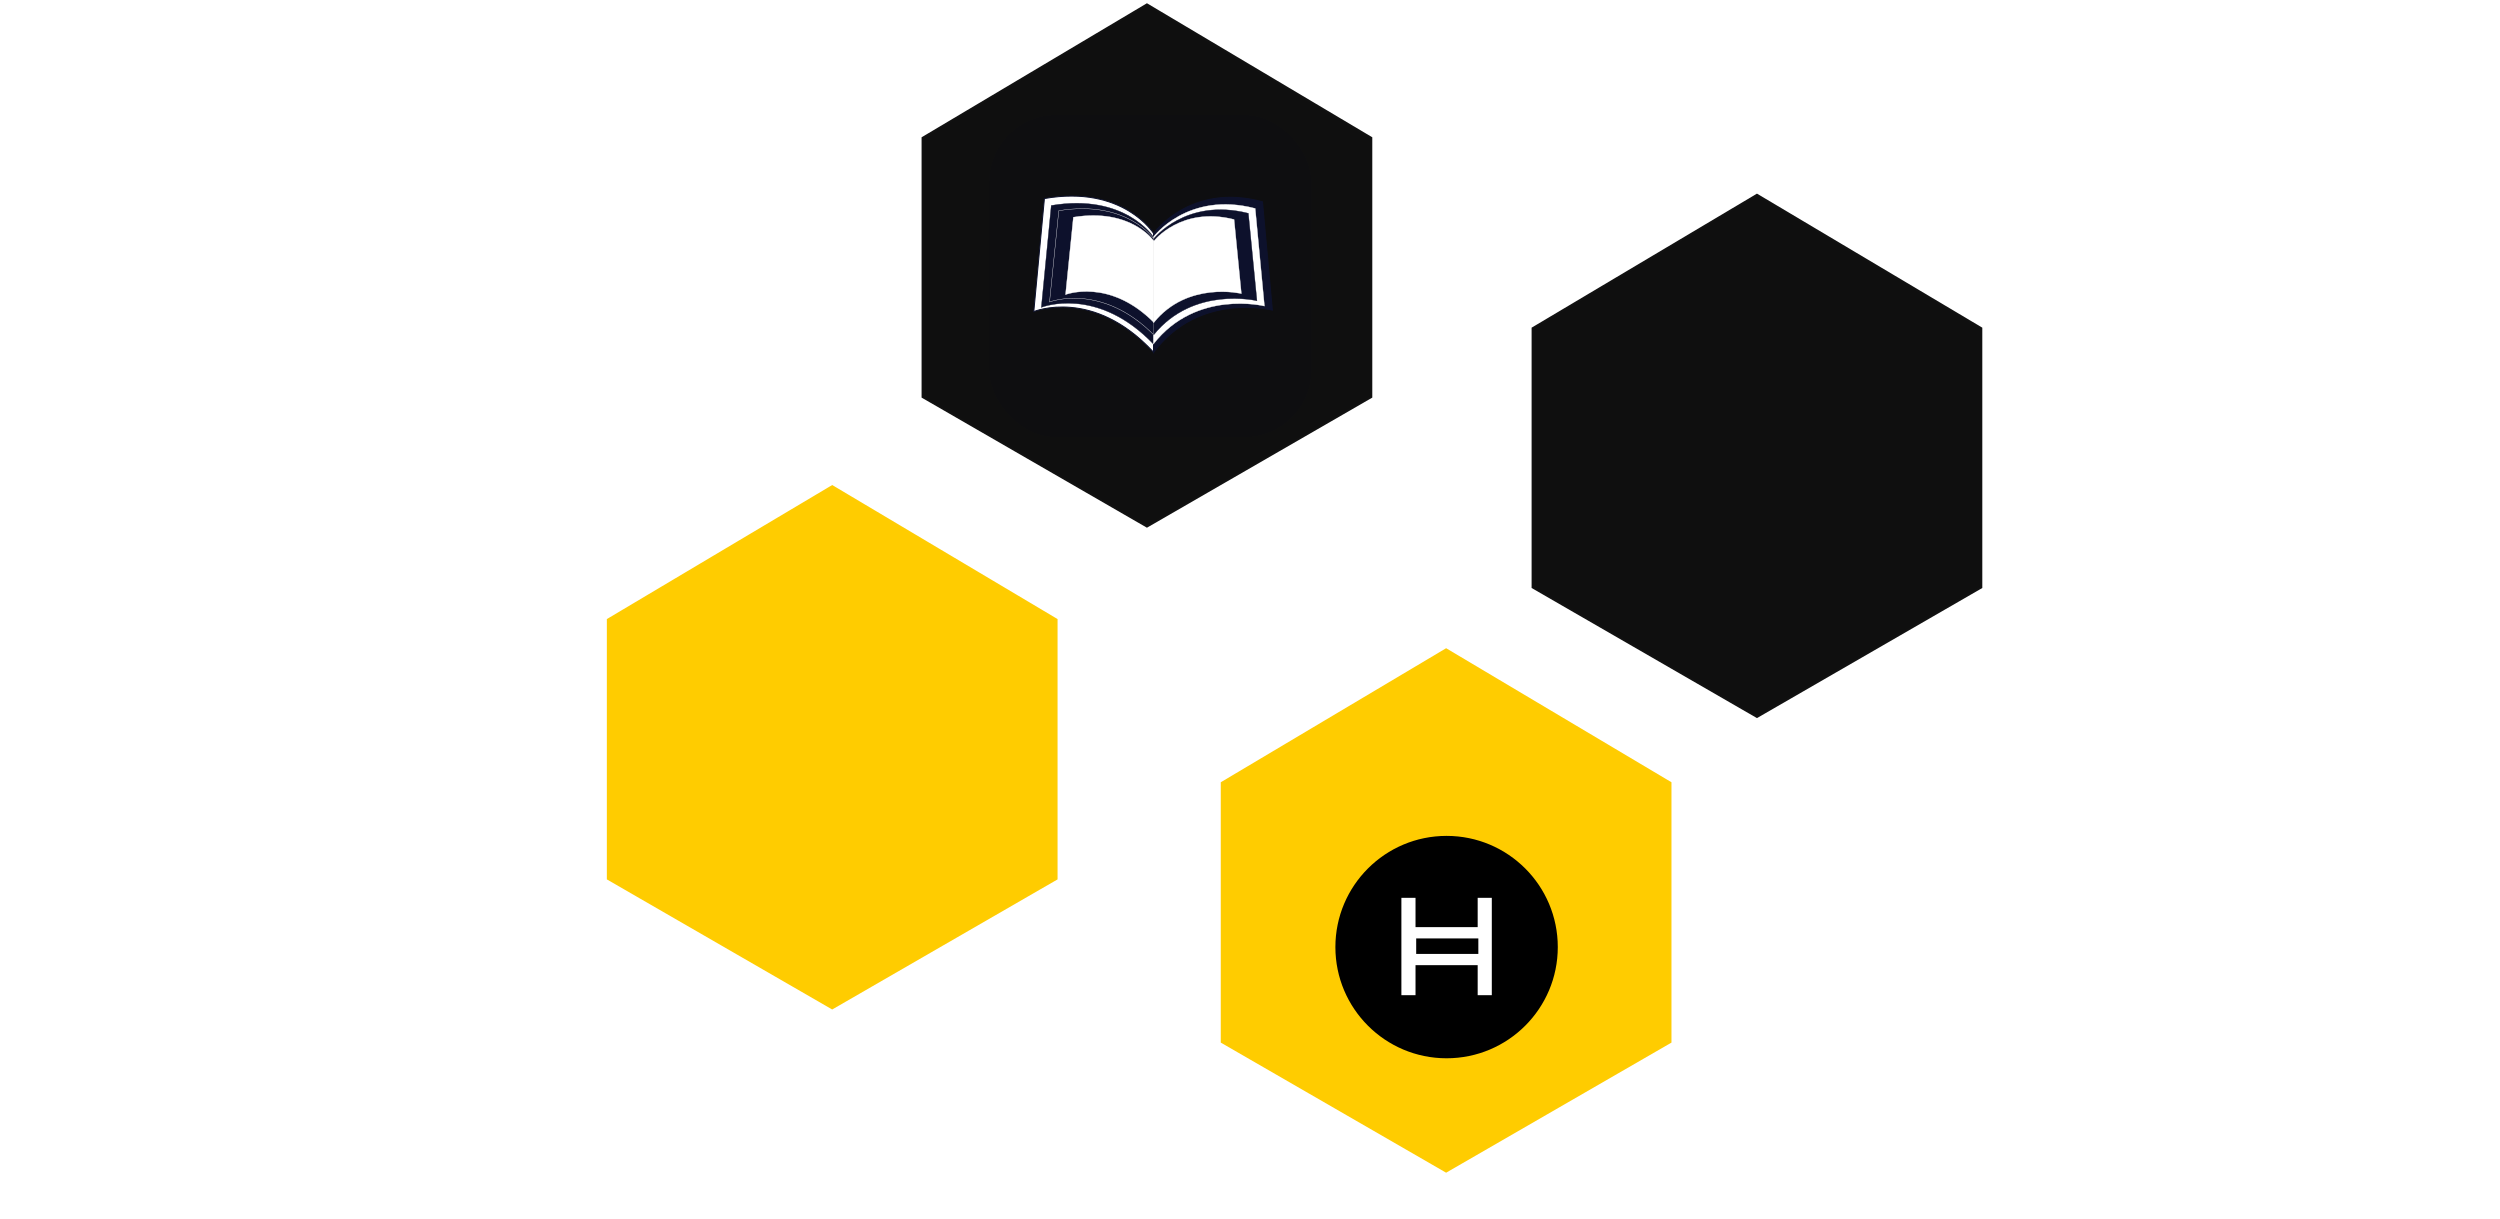
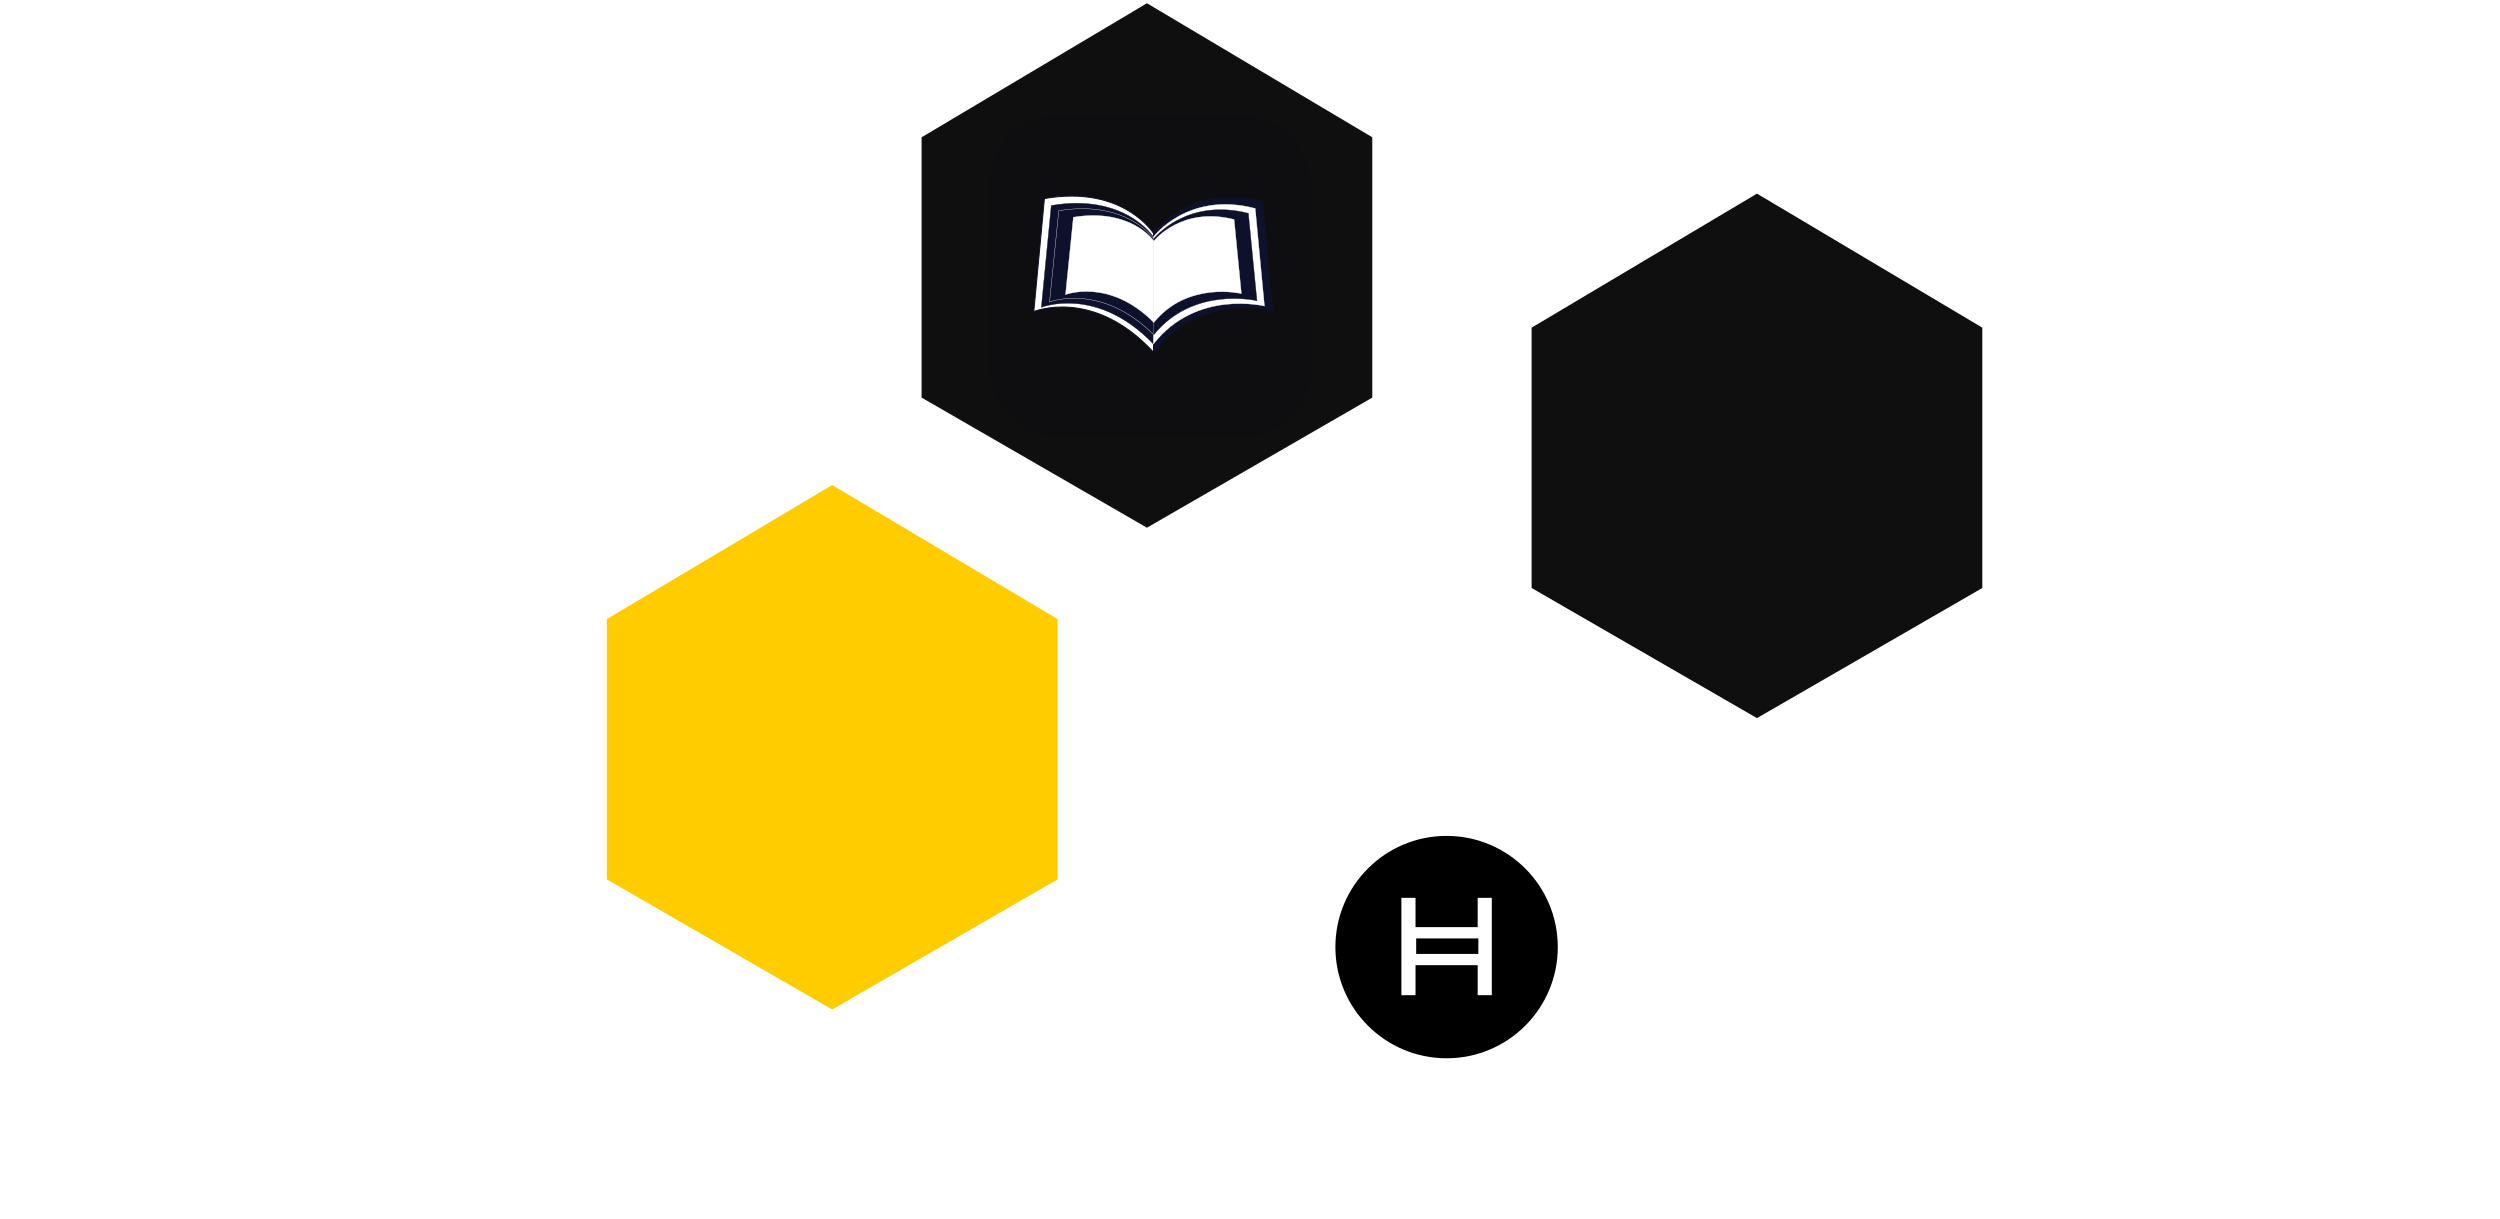
<svg xmlns="http://www.w3.org/2000/svg" width="326" height="159" viewBox="0 0 326 159" fill="none">
  <path d="M0 90C0 76.745 10.745 66 24 66H302C315.255 66 326 76.745 326 90V180H0V90Z" fill="white" fill-opacity="0.02" />
  <path d="M25 65C25 51.745 35.745 41 49 41H277C290.255 41 301 51.745 301 65V137H25V65Z" fill="white" fill-opacity="0.04" />
  <path d="M120.174 51.848V52.14M120.174 52.14V57.928L149.56 74.894L179.453 57.928V51.848L149.56 69.106L120.174 52.14Z" stroke="white" stroke-width="0.507" />
  <g filter="url(#filter0_f_1370_1942)">
    <path d="M79.133 114.674V114.966M79.133 114.966V120.754L108.519 137.72L138.412 120.754V114.674L108.519 131.933L79.133 114.966Z" stroke="white" stroke-width="0.507" />
  </g>
  <g filter="url(#filter1_f_1370_1942)">
    <path d="M199.721 76.674V76.966M199.721 76.966V82.754L229.107 99.72L259 82.754V76.674L229.107 93.933L199.721 76.966Z" stroke="white" stroke-width="0.507" />
  </g>
  <path d="M159.188 135.954V136.247M159.188 136.247V142.034L188.574 159L218.467 142.034V135.954L188.574 153.213L159.188 136.247Z" stroke="white" stroke-width="0.507" />
  <path d="M120.174 17.902L149.56 0.422L178.947 17.902V51.848L149.56 68.814L120.174 51.848V17.902Z" fill="#0F0F0F" stroke="white" stroke-opacity="0.01" stroke-width="0.507" />
  <rect x="129" y="15" width="42" height="42" rx="8.75" fill="#0D112C" fill-opacity="0.05" />
  <g clip-path="url(#clip0_1370_1942)">
    <path d="M136.19 25.889L134.805 40.632C134.805 40.632 142.547 37.408 150.432 45.941V30.44C150.432 30.44 146.465 24.088 136.19 25.889Z" fill="white" stroke="#0D112C" stroke-width="0.134" stroke-miterlimit="10" />
    <path d="M164.624 26.313L165.914 40.44C165.914 40.44 156.404 37.974 150.43 45.939V30.437C150.43 30.437 155.209 23.753 164.624 26.313Z" fill="#0D112C" stroke="#0D112C" stroke-width="0.134" stroke-miterlimit="10" />
    <path d="M137.085 26.795L135.789 40.082C135.789 40.082 143.031 37.177 150.406 44.867V30.896C150.406 30.896 146.696 25.171 137.085 26.795Z" fill="#0D112C" stroke="#0D112C" stroke-width="0.045" stroke-miterlimit="10" />
    <path d="M163.679 27.181L164.885 39.913C164.885 39.913 155.99 37.691 150.402 44.869V30.898C150.402 30.898 154.872 24.873 163.679 27.181Z" fill="white" stroke="white" stroke-width="0.045" stroke-miterlimit="10" />
    <path d="M138.066 27.473L136.861 39.376C136.861 39.376 143.591 36.774 150.446 43.663V31.147C150.446 31.147 146.998 26.018 138.066 27.473Z" fill="#0D112C" stroke="white" stroke-width="0.045" stroke-miterlimit="10" />
    <path d="M162.784 27.815L163.905 39.221C163.905 39.221 155.638 37.231 150.445 43.661V31.145C150.446 31.145 154.6 25.748 162.784 27.815Z" fill="#0D112C" stroke="#0D112C" stroke-width="0.045" stroke-miterlimit="10" />
    <path d="M139.967 28.325L138.945 38.417C138.945 38.417 144.651 36.21 150.463 42.051V31.44C150.462 31.44 147.539 27.092 139.967 28.325Z" fill="white" stroke="white" stroke-width="0.045" stroke-miterlimit="10" />
    <path d="M160.924 28.618L161.875 38.288C161.875 38.288 154.865 36.6 150.463 42.052V31.441C150.463 31.441 153.985 26.865 160.924 28.618Z" fill="white" stroke="white" stroke-width="0.045" stroke-miterlimit="10" />
  </g>
  <g filter="url(#filter2_f_1370_1942)">
    <path d="M79.133 80.727L108.519 63.247L137.906 80.727V114.673L108.519 131.639L79.133 114.673V80.727Z" fill="#FFCC00" />
    <path d="M79.133 80.727L108.519 63.247L137.906 80.727V114.673L108.519 131.639L79.133 114.673V80.727Z" stroke="white" stroke-opacity="0.01" stroke-width="0.507" />
  </g>
  <g filter="url(#filter3_f_1370_1942)">
    <path d="M199.721 42.728L229.107 25.248L258.493 42.728V76.674L229.107 93.641L199.721 76.674V42.728Z" fill="#0F0F0F" />
-     <path d="M199.721 42.728L229.107 25.248L258.493 42.728V76.674L229.107 93.641L199.721 76.674V42.728Z" stroke="white" stroke-opacity="0.01" stroke-width="0.507" />
  </g>
-   <path d="M159.188 102.007L188.574 84.527L217.96 102.007V135.954L188.574 152.92L159.188 135.954V102.007Z" fill="#FFCC00" stroke="white" stroke-opacity="0.01" stroke-width="0.507" />
  <g clip-path="url(#clip1_1370_1942)">
    <path d="M188.635 109C180.627 109 174.135 115.492 174.135 123.5C174.135 131.508 180.627 138 188.635 138C196.643 138 203.135 131.508 203.135 123.5C203.135 115.492 196.643 109 188.635 109Z" fill="black" />
    <path d="M194.531 129.772H192.689V125.857H184.584V129.772H182.742V117.077H184.584V120.898H192.689V117.077H194.531L194.531 129.772ZM184.671 124.392H192.776V122.37H184.671V124.392Z" fill="white" />
  </g>
  <defs>
    <filter id="filter0_f_1370_1942" x="73.079" y="108.435" width="71.387" height="35.376" filterUnits="userSpaceOnUse" color-interpolation-filters="sRGB">
      <feFlood flood-opacity="0" result="BackgroundImageFix" />
      <feBlend mode="normal" in="SourceGraphic" in2="BackgroundImageFix" result="shape" />
      <feGaussianBlur stdDeviation="2.9" result="effect1_foregroundBlur_1370_1942" />
    </filter>
    <filter id="filter1_f_1370_1942" x="193.667" y="70.435" width="71.387" height="35.376" filterUnits="userSpaceOnUse" color-interpolation-filters="sRGB">
      <feFlood flood-opacity="0" result="BackgroundImageFix" />
      <feBlend mode="normal" in="SourceGraphic" in2="BackgroundImageFix" result="shape" />
      <feGaussianBlur stdDeviation="2.9" result="effect1_foregroundBlur_1370_1942" />
    </filter>
    <filter id="filter2_f_1370_1942" x="73.079" y="57.152" width="70.879" height="80.579" filterUnits="userSpaceOnUse" color-interpolation-filters="sRGB">
      <feFlood flood-opacity="0" result="BackgroundImageFix" />
      <feBlend mode="normal" in="SourceGraphic" in2="BackgroundImageFix" result="shape" />
      <feGaussianBlur stdDeviation="2.9" result="effect1_foregroundBlur_1370_1942" />
    </filter>
    <filter id="filter3_f_1370_1942" x="193.667" y="19.153" width="70.879" height="80.579" filterUnits="userSpaceOnUse" color-interpolation-filters="sRGB">
      <feFlood flood-opacity="0" result="BackgroundImageFix" />
      <feBlend mode="normal" in="SourceGraphic" in2="BackgroundImageFix" result="shape" />
      <feGaussianBlur stdDeviation="2.9" result="effect1_foregroundBlur_1370_1942" />
    </filter>
    <clipPath id="clip0_1370_1942">
      <rect width="31.264" height="20.642" fill="white" transform="translate(134.727 25.5)" />
    </clipPath>
    <clipPath id="clip1_1370_1942">
      <rect width="29" height="29" fill="white" transform="translate(174.135 109)" />
    </clipPath>
  </defs>
</svg>